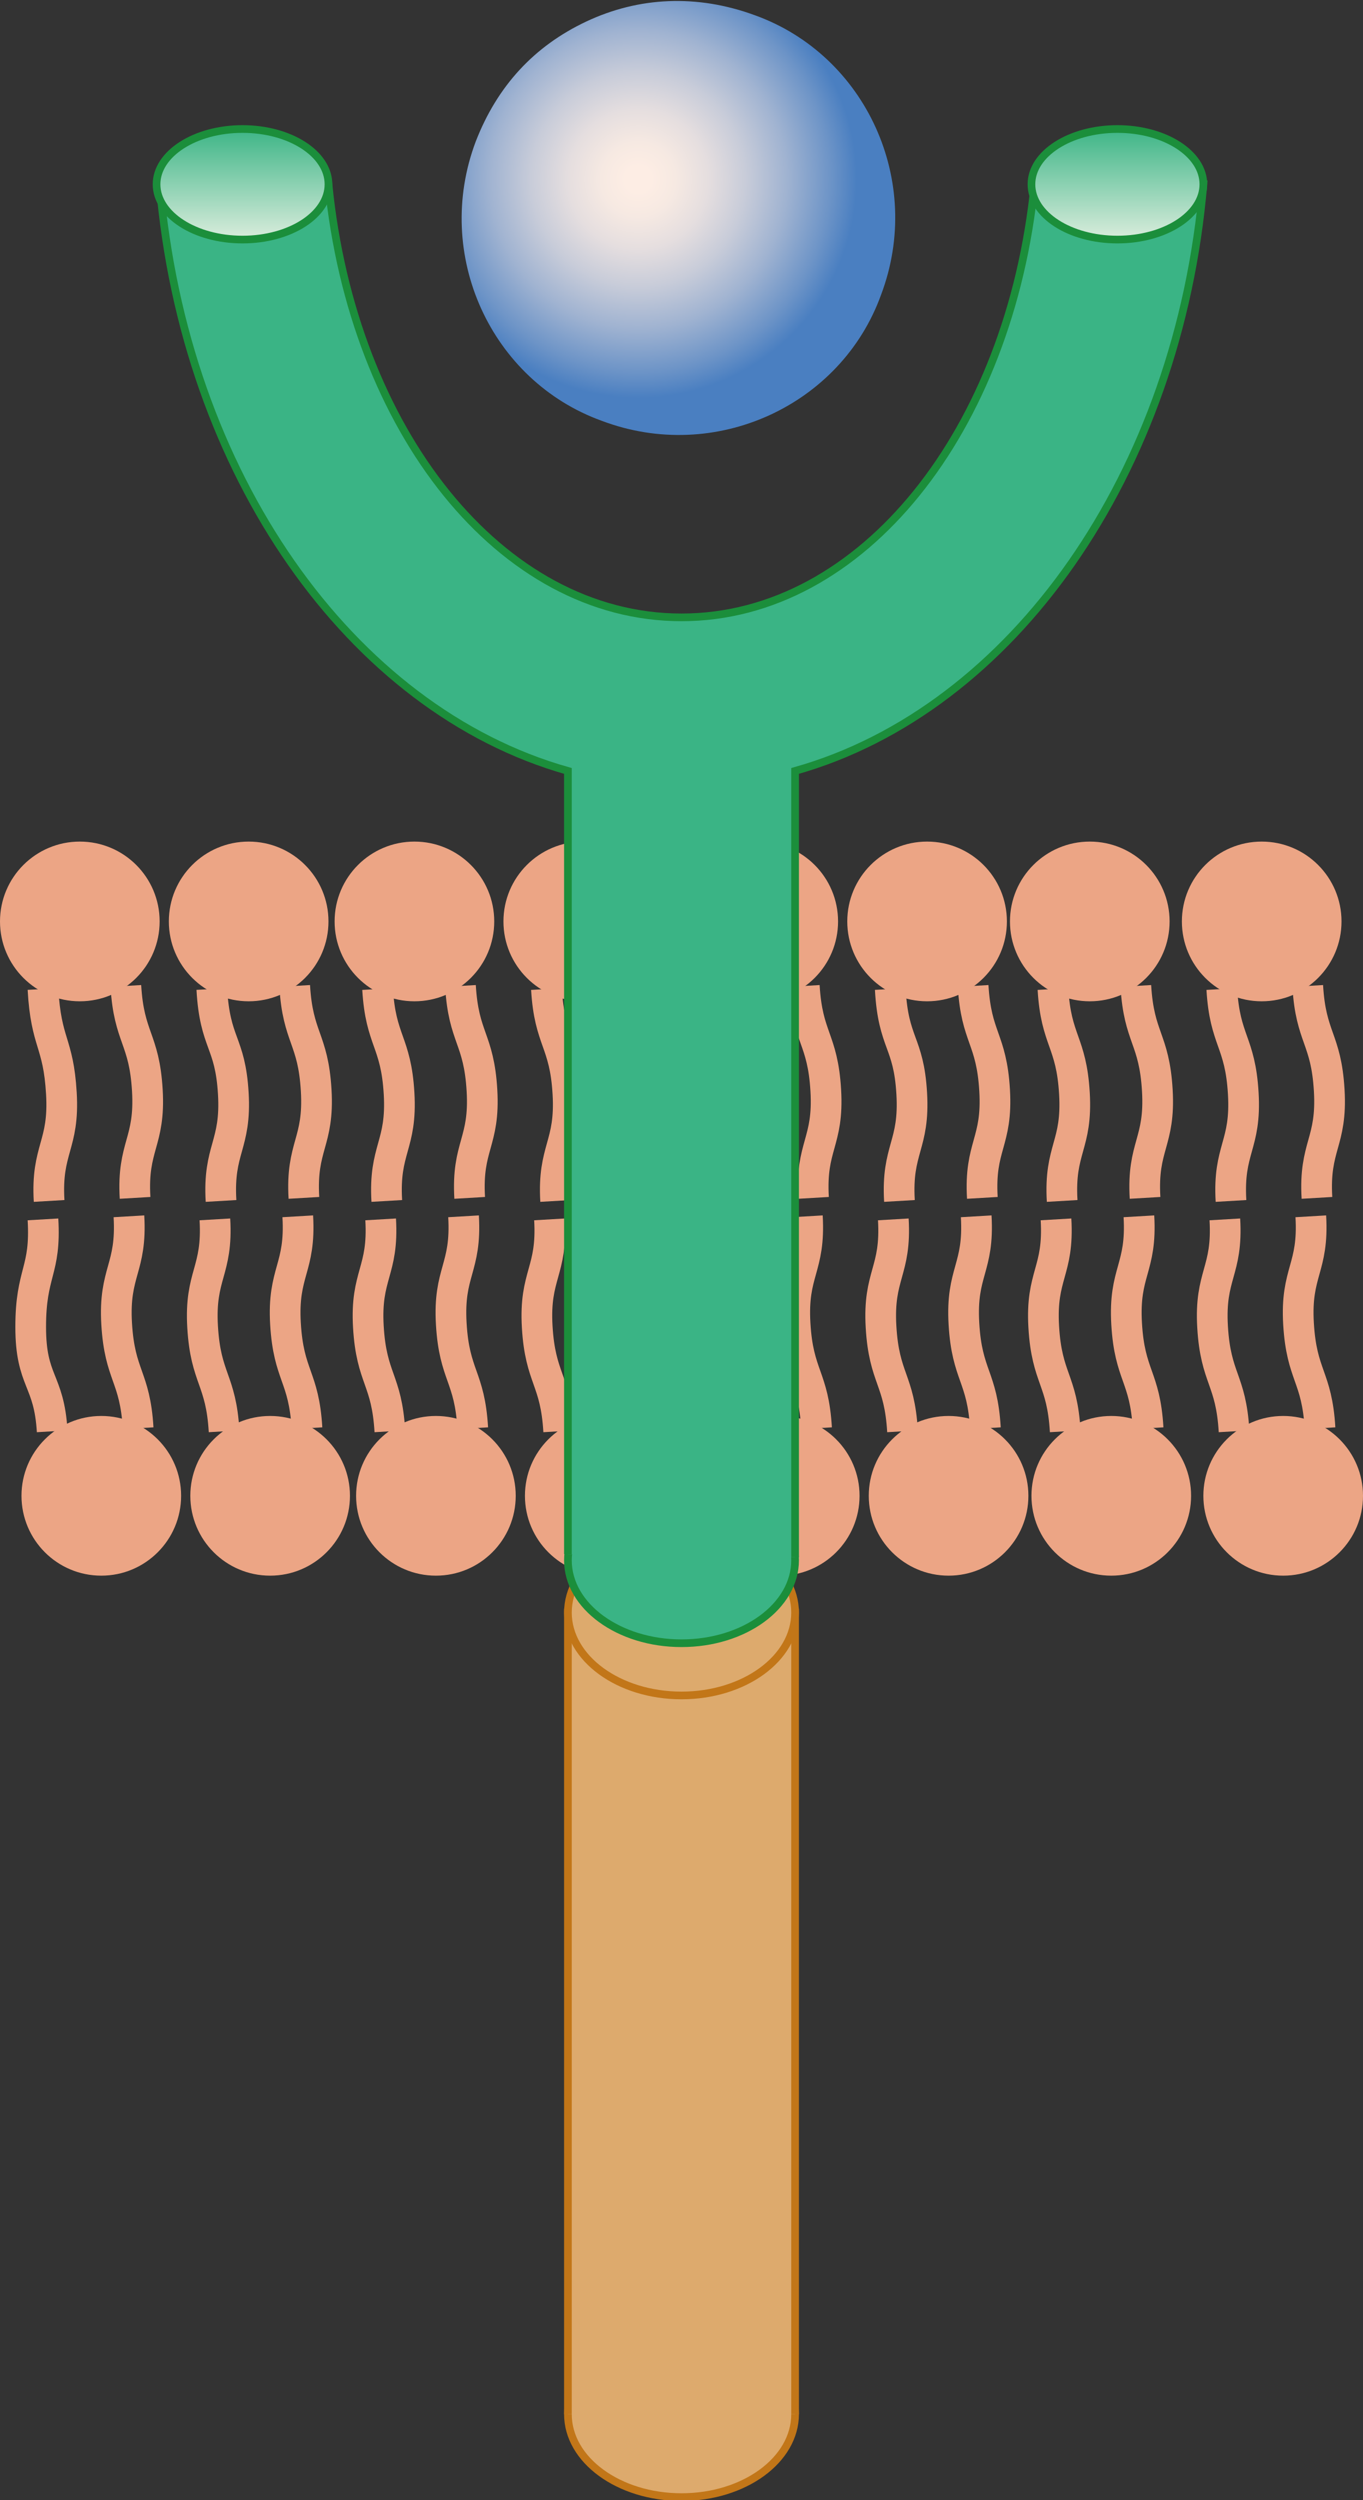
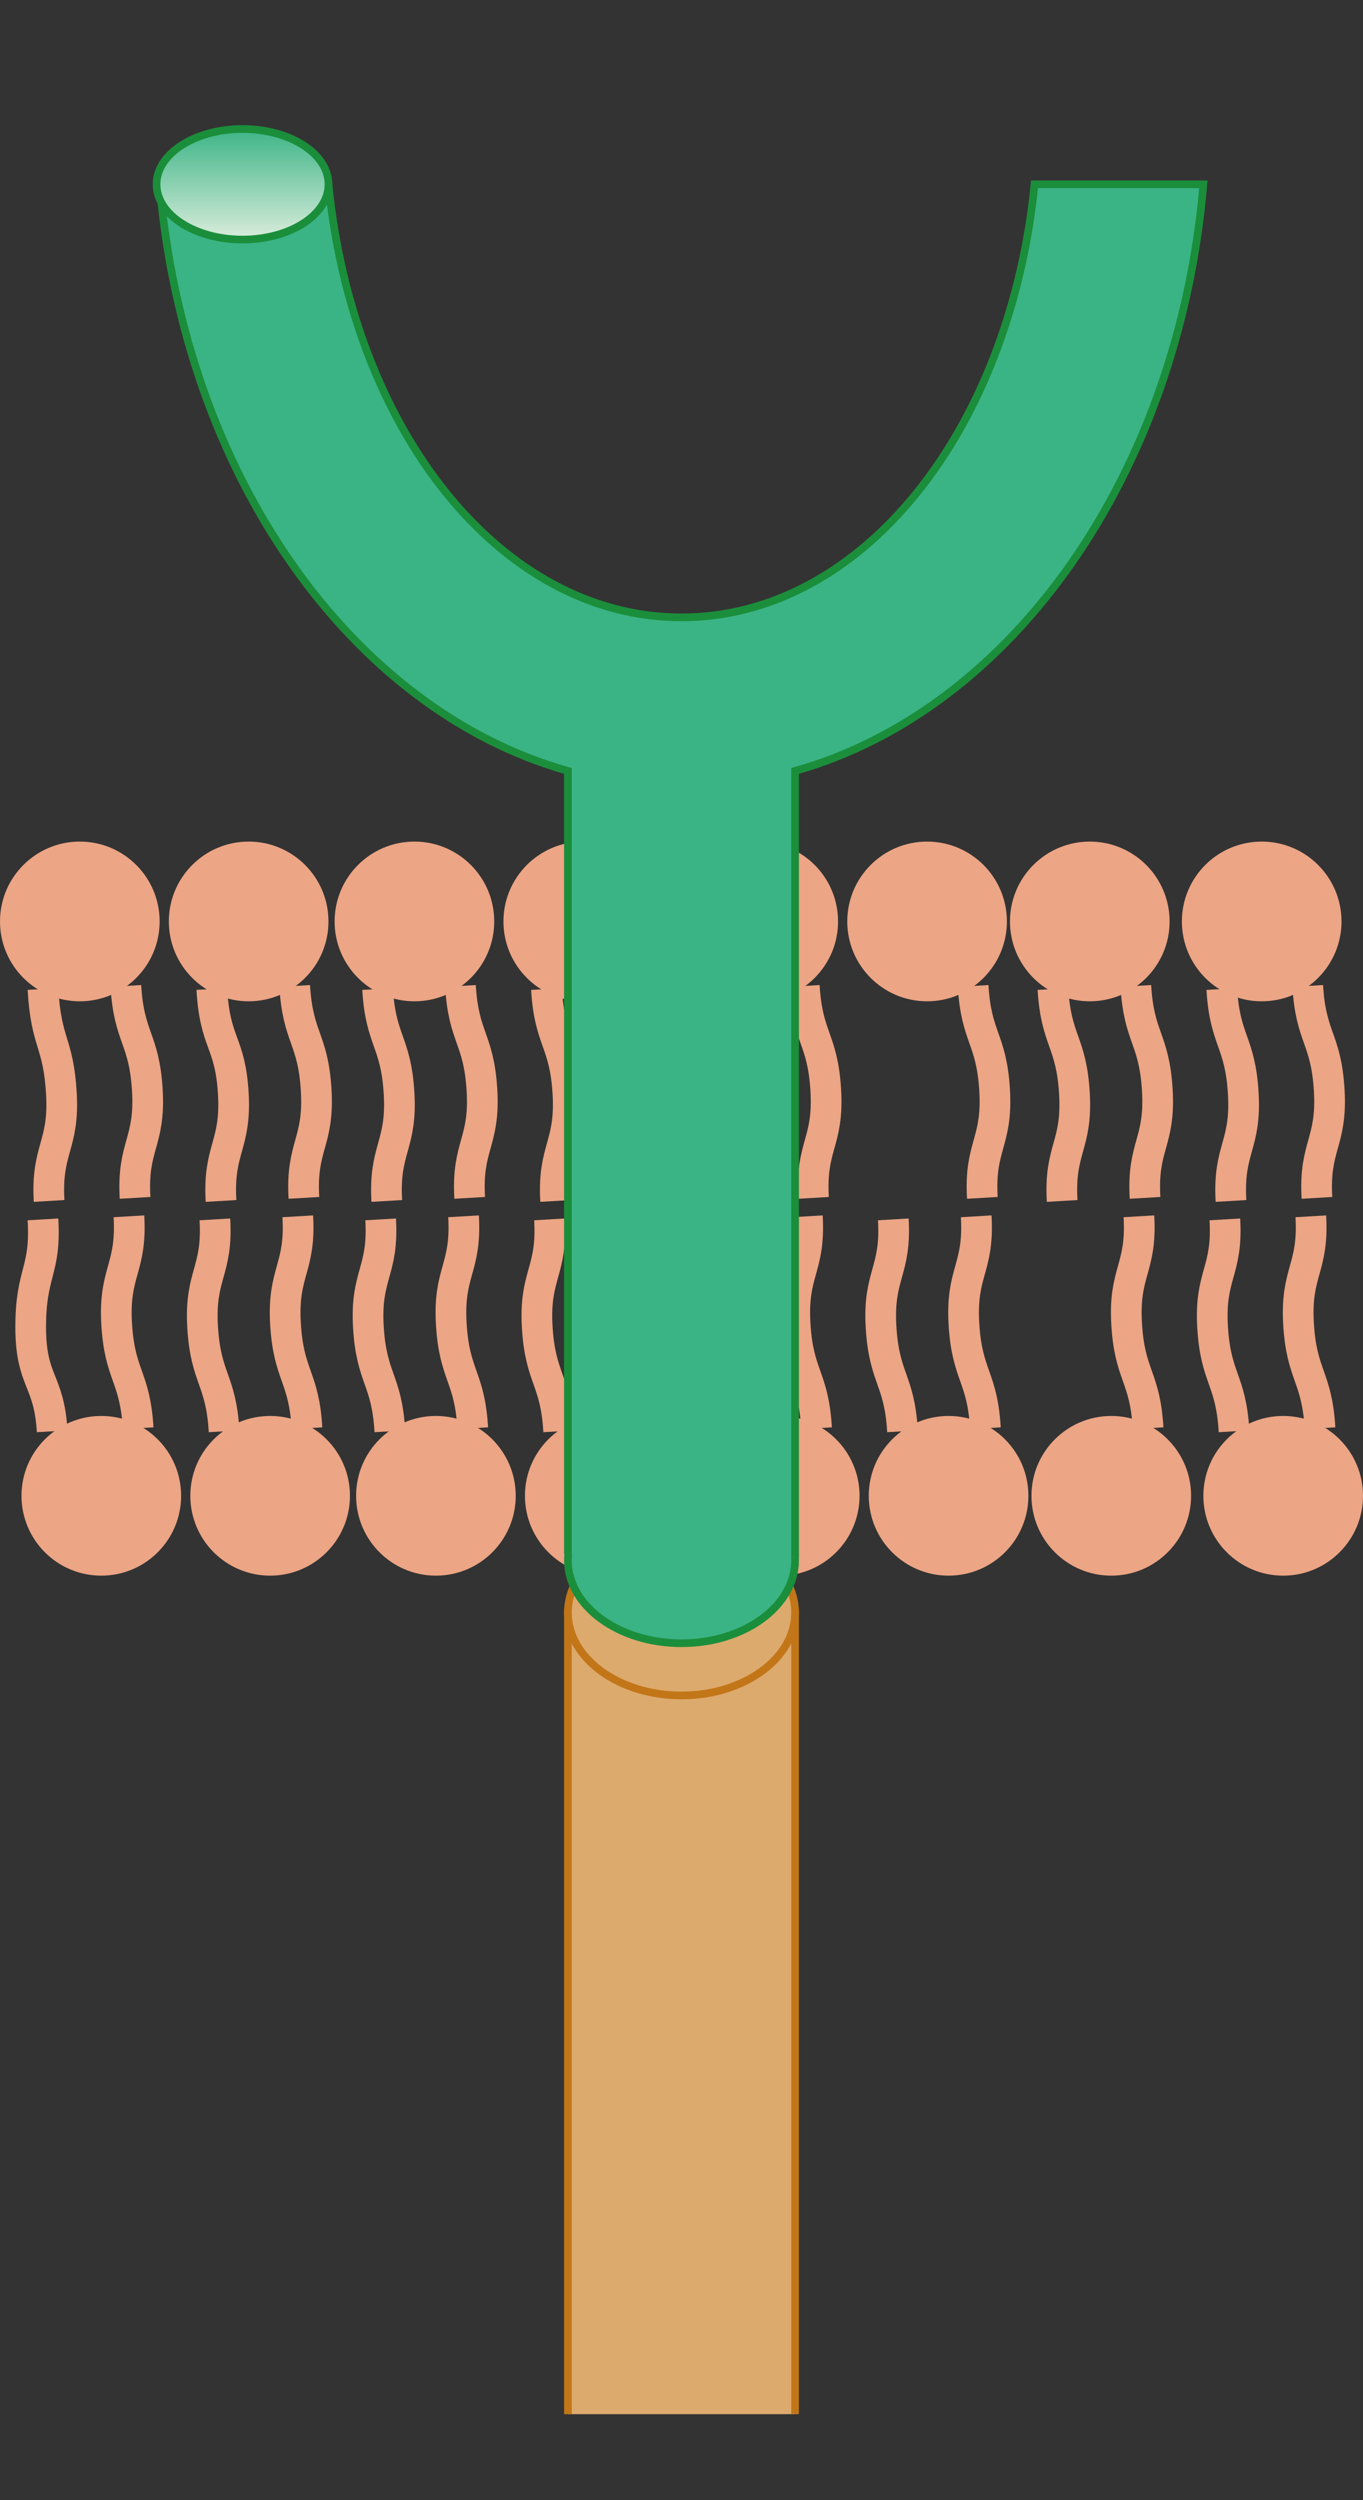
<svg xmlns="http://www.w3.org/2000/svg" version="1.1" id="_layer_2" x="0px" y="0px" viewBox="0 0 44.4 81.4" style="enable-background:new 0 0 44.4 81.4;" xml:space="preserve">
  <rect x="0" y="0" width="44.4" height="81.4" fill="#333333" stroke="none" />
  <style type="text/css">
	.st0{fill:#ECA585;}
	.st1{fill:none;stroke:#ECA585;stroke-miterlimit:10;}
	.st2{fill:#DDAA6D;stroke:#C27618;stroke-width:0.25;stroke-miterlimit:10;}
	.st3{fill:#3AB485;stroke:#1B8E3B;stroke-width:0.25;stroke-miterlimit:10;}
	.st4{fill:url(#SVGID_1_);stroke:#1B8E3B;stroke-width:0.25;stroke-miterlimit:10;}
	
		.st5{fill:url(#SVGID_00000047019917277594181630000014749717393684828057_);stroke:#1B8E3B;stroke-width:0.25;stroke-miterlimit:10;}
	.st6{fill:url(#SVGID_00000118393324538276686620000008169836124650507651_);}
</style>
  <g id="_layer_1-2">
    <g>
      <circle class="st0" cx="13.5" cy="30" r="2.6" />
      <path class="st1" d="M12.6,39.1c-0.1-1.7,0.5-1.8,0.4-3.5s-0.6-1.7-0.7-3.4" />
      <path class="st1" d="M15.3,39c-0.1-1.7,0.5-1.8,0.4-3.5s-0.6-1.7-0.7-3.4" />
      <circle class="st0" cx="14.2" cy="48.7" r="2.6" />
      <path class="st1" d="M15.1,39.6c0.1,1.7-0.5,1.8-0.4,3.5s0.6,1.7,0.7,3.4" />
      <path class="st1" d="M12.4,39.7c0.1,1.7-0.5,1.8-0.4,3.5s0.6,1.7,0.7,3.4" />
      <circle class="st0" cx="19" cy="30" r="2.6" />
      <path class="st1" d="M18.1,39.1c-0.1-1.7,0.5-1.8,0.4-3.5s-0.6-1.7-0.7-3.4" />
      <path class="st1" d="M20.8,39c-0.1-1.7,0.5-1.8,0.4-3.5s-0.6-1.7-0.7-3.4" />
      <circle class="st0" cx="19.7" cy="48.7" r="2.6" />
      <path class="st1" d="M20.6,39.6c0.1,1.7-0.5,1.8-0.4,3.5s0.6,1.7,0.7,3.4" />
      <path class="st1" d="M17.9,39.7c0.1,1.7-0.5,1.8-0.4,3.5s0.6,1.7,0.7,3.4" />
      <circle class="st0" cx="24.7" cy="30" r="2.6" />
      <path class="st1" d="M23.7,39.1c-0.1-1.7,0.5-1.8,0.4-3.5s-0.6-1.7-0.7-3.4" />
      <path class="st1" d="M26.5,39c-0.1-1.7,0.5-1.8,0.4-3.5s-0.6-1.7-0.7-3.4" />
      <circle class="st0" cx="25.4" cy="48.7" r="2.6" />
      <path class="st1" d="M26.3,39.6c0.1,1.7-0.5,1.8-0.4,3.5s0.6,1.7,0.7,3.4" />
      <path class="st1" d="M23.5,39.7c0.1,1.7-0.5,1.8-0.4,3.5s0.6,1.7,0.7,3.4" />
      <circle class="st0" cx="30.2" cy="30" r="2.6" />
-       <path class="st1" d="M29.3,39.1c-0.1-1.7,0.5-1.8,0.4-3.5S29.1,34,29,32.2" />
      <path class="st1" d="M32,39c-0.1-1.7,0.5-1.8,0.4-3.5s-0.6-1.7-0.7-3.4" />
      <circle class="st0" cx="30.9" cy="48.7" r="2.6" />
      <path class="st1" d="M31.8,39.6c0.1,1.7-0.5,1.8-0.4,3.5s0.6,1.7,0.7,3.4" />
      <path class="st1" d="M29.1,39.7c0.1,1.7-0.5,1.8-0.4,3.5s0.6,1.7,0.7,3.4" />
      <circle class="st0" cx="35.5" cy="30" r="2.6" />
      <path class="st1" d="M34.6,39.1c-0.1-1.7,0.5-1.8,0.4-3.5s-0.6-1.7-0.7-3.4" />
      <path class="st1" d="M37.3,39c-0.1-1.7,0.5-1.8,0.4-3.5s-0.6-1.7-0.7-3.4" />
      <circle class="st0" cx="36.2" cy="48.7" r="2.6" />
      <path class="st1" d="M37.1,39.6c0.1,1.7-0.5,1.8-0.4,3.5s0.6,1.7,0.7,3.4" />
-       <path class="st1" d="M34.4,39.7c0.1,1.7-0.5,1.8-0.4,3.5s0.6,1.7,0.7,3.4" />
      <circle class="st0" cx="41.1" cy="30" r="2.6" />
      <path class="st1" d="M40.1,39.1c-0.1-1.7,0.5-1.8,0.4-3.5s-0.6-1.7-0.7-3.4" />
      <path class="st1" d="M42.9,39c-0.1-1.7,0.5-1.8,0.4-3.5s-0.6-1.7-0.7-3.4" />
      <circle class="st0" cx="41.8" cy="48.7" r="2.6" />
      <path class="st1" d="M42.7,39.6c0.1,1.7-0.5,1.8-0.4,3.5s0.6,1.7,0.7,3.4" />
      <path class="st1" d="M39.9,39.7c0.1,1.7-0.5,1.8-0.4,3.5s0.6,1.7,0.7,3.4" />
      <circle class="st0" cx="8.1" cy="30" r="2.6" />
      <path class="st1" d="M7.2,39.1c-0.1-1.7,0.5-1.8,0.4-3.5S7,34,6.9,32.2" />
      <path class="st1" d="M9.9,39c-0.1-1.7,0.5-1.8,0.4-3.5s-0.6-1.7-0.7-3.4" />
      <circle class="st0" cx="8.8" cy="48.7" r="2.6" />
      <path class="st1" d="M9.7,39.6c0.1,1.7-0.5,1.8-0.4,3.5s0.6,1.7,0.7,3.4" />
      <path class="st1" d="M7,39.7c0.1,1.7-0.5,1.8-0.4,3.5s0.6,1.7,0.7,3.4" />
      <circle class="st0" cx="2.6" cy="30" r="2.6" />
      <path class="st1" d="M1.6,39.1c-0.1-1.7,0.5-1.8,0.4-3.5S1.5,34,1.4,32.2" />
      <path class="st1" d="M4.4,39c-0.1-1.7,0.5-1.8,0.4-3.5s-0.6-1.7-0.7-3.4" />
      <circle class="st0" cx="3.3" cy="48.7" r="2.6" />
      <path class="st1" d="M4.2,39.6c0.1,1.7-0.5,1.8-0.4,3.5s0.6,1.7,0.7,3.4" />
      <path class="st1" d="M1.4,39.7C1.5,41.4,1,41.4,1,43.2s0.6,1.7,0.7,3.4" />
      <g>
-         <ellipse class="st2" cx="22.2" cy="78.6" rx="3.7" ry="2.7" />
        <polyline class="st2" points="18.5,78.6 18.5,52.5 25.9,52.5 25.9,78.6    " />
        <ellipse class="st2" cx="22.2" cy="52.5" rx="3.7" ry="2.7" />
        <ellipse class="st3" cx="22.2" cy="50.8" rx="3.7" ry="2.7" />
        <path class="st3" d="M25.9,50.7V25.1l0,0c7.1-2,12.5-9.7,13.3-19.1h-5.5c-0.8,8-5.6,14.1-11.5,14.1S11.5,14,10.7,6H5.2     c0.8,9.4,6.2,17.1,13.3,19.1v0l0,25.5" />
        <linearGradient id="SVGID_1_" gradientUnits="userSpaceOnUse" x1="30.75" y1="74.07" x2="30.75" y2="77.75" gradientTransform="matrix(1 0 0 -1 -22.83 81.89)">
          <stop offset="0" style="stop-color:#DBEDDD" />
          <stop offset="1" style="stop-color:#3AB485" />
        </linearGradient>
        <ellipse class="st4" cx="7.9" cy="6" rx="2.8" ry="1.8" />
        <linearGradient id="SVGID_00000165929455003763276410000009457641577708782527_" gradientUnits="userSpaceOnUse" x1="59.26" y1="74.07" x2="59.26" y2="77.75" gradientTransform="matrix(1 0 0 -1 -22.83 81.89)">
          <stop offset="0" style="stop-color:#DBEDDD" />
          <stop offset="1" style="stop-color:#3AB485" />
        </linearGradient>
-         <ellipse style="fill:url(#SVGID_00000165929455003763276410000009457641577708782527_);stroke:#1B8E3B;stroke-width:0.25;stroke-miterlimit:10;" cx="36.4" cy="6" rx="2.8" ry="1.8" />
        <radialGradient id="SVGID_00000121991481970179582630000008670965478272796595_" cx="-518.757" cy="517.214" r="15.48" gradientTransform="matrix(2.816688e-17 -0.46 -0.46 -2.816688e-17 258.709 -232.79)" gradientUnits="userSpaceOnUse">
          <stop offset="0" style="stop-color:#FDEDE4" />
          <stop offset="6.000000e-02" style="stop-color:#FDEDE4" />
          <stop offset="0.17" style="stop-color:#F6E9E2" />
          <stop offset="0.32" style="stop-color:#E5DEDF" />
          <stop offset="0.49" style="stop-color:#C8CCD9" />
          <stop offset="0.68" style="stop-color:#A0B3D1" />
          <stop offset="0.88" style="stop-color:#6D94C7" />
          <stop offset="1" style="stop-color:#4A7FC1" />
        </radialGradient>
-         <path style="fill:url(#SVGID_00000121991481970179582630000008670965478272796595_);" d="M15.5,4.6c-1.4,3.7,0.5,7.8,4.1,9.1     c3.7,1.4,7.8-0.5,9.1-4.1c1.4-3.7-0.5-7.8-4.1-9.1c-1.9-0.7-3.8-0.6-5.5,0.2S16.2,2.8,15.5,4.6" />
      </g>
    </g>
  </g>
</svg>